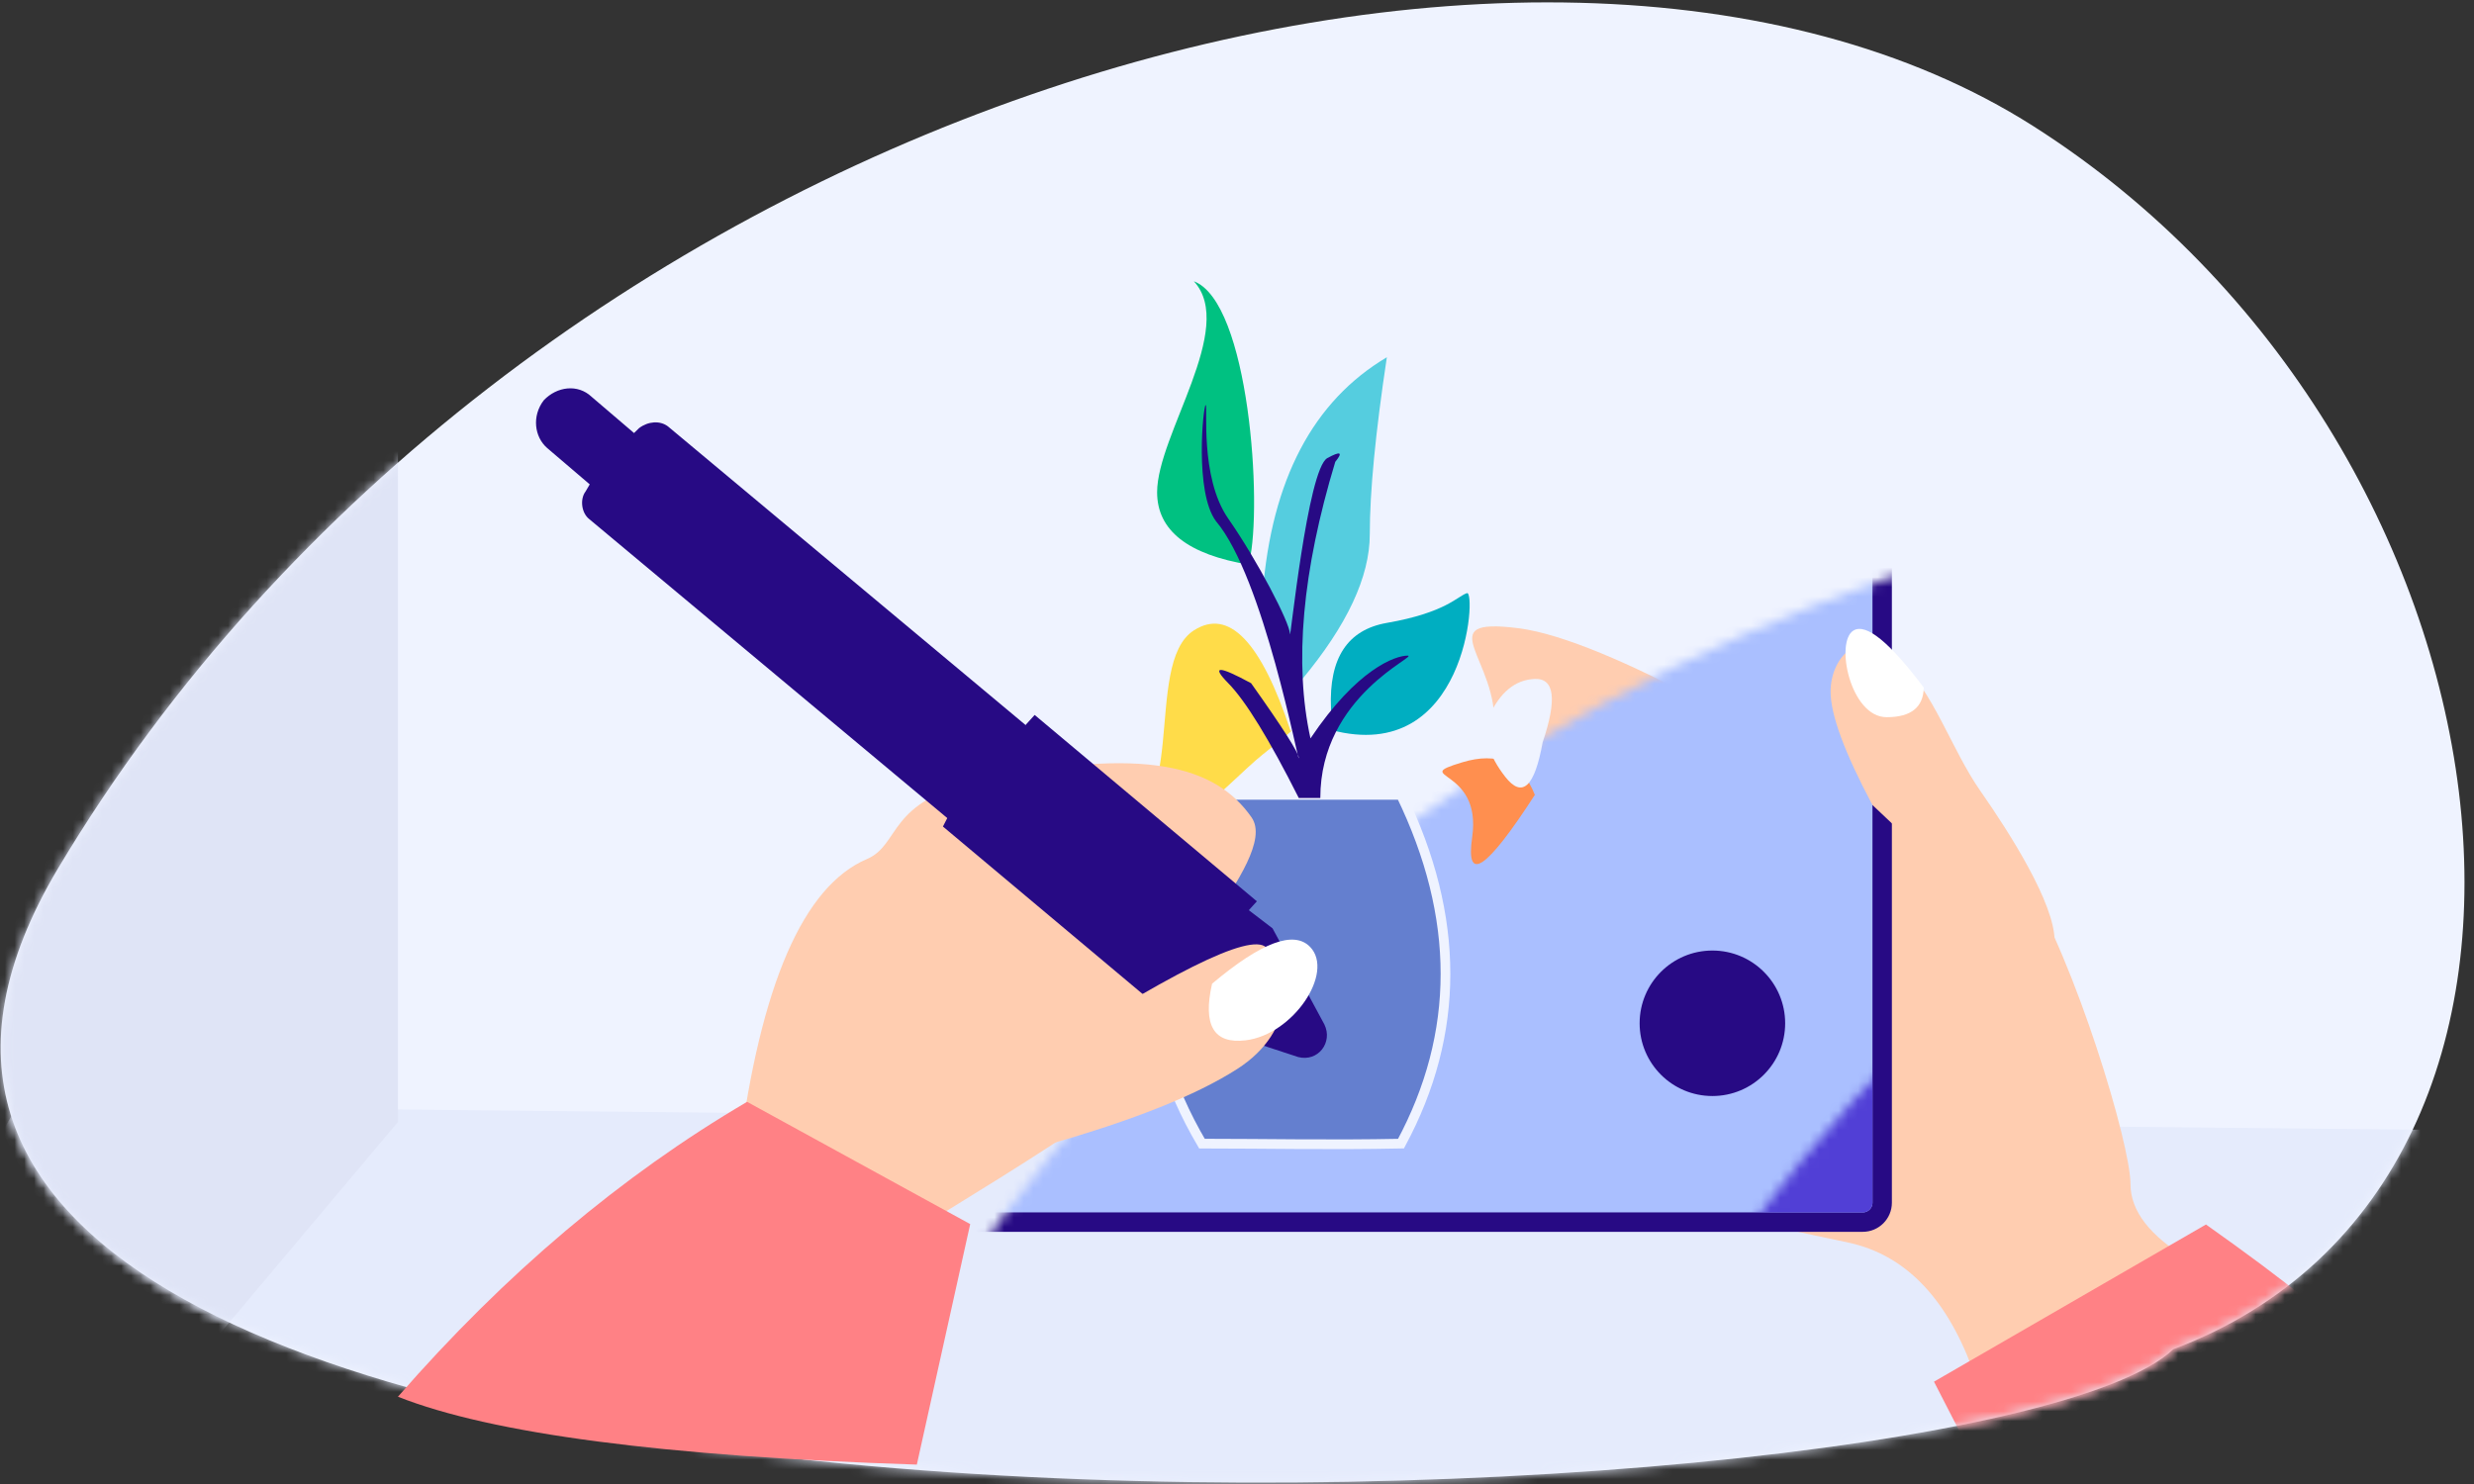
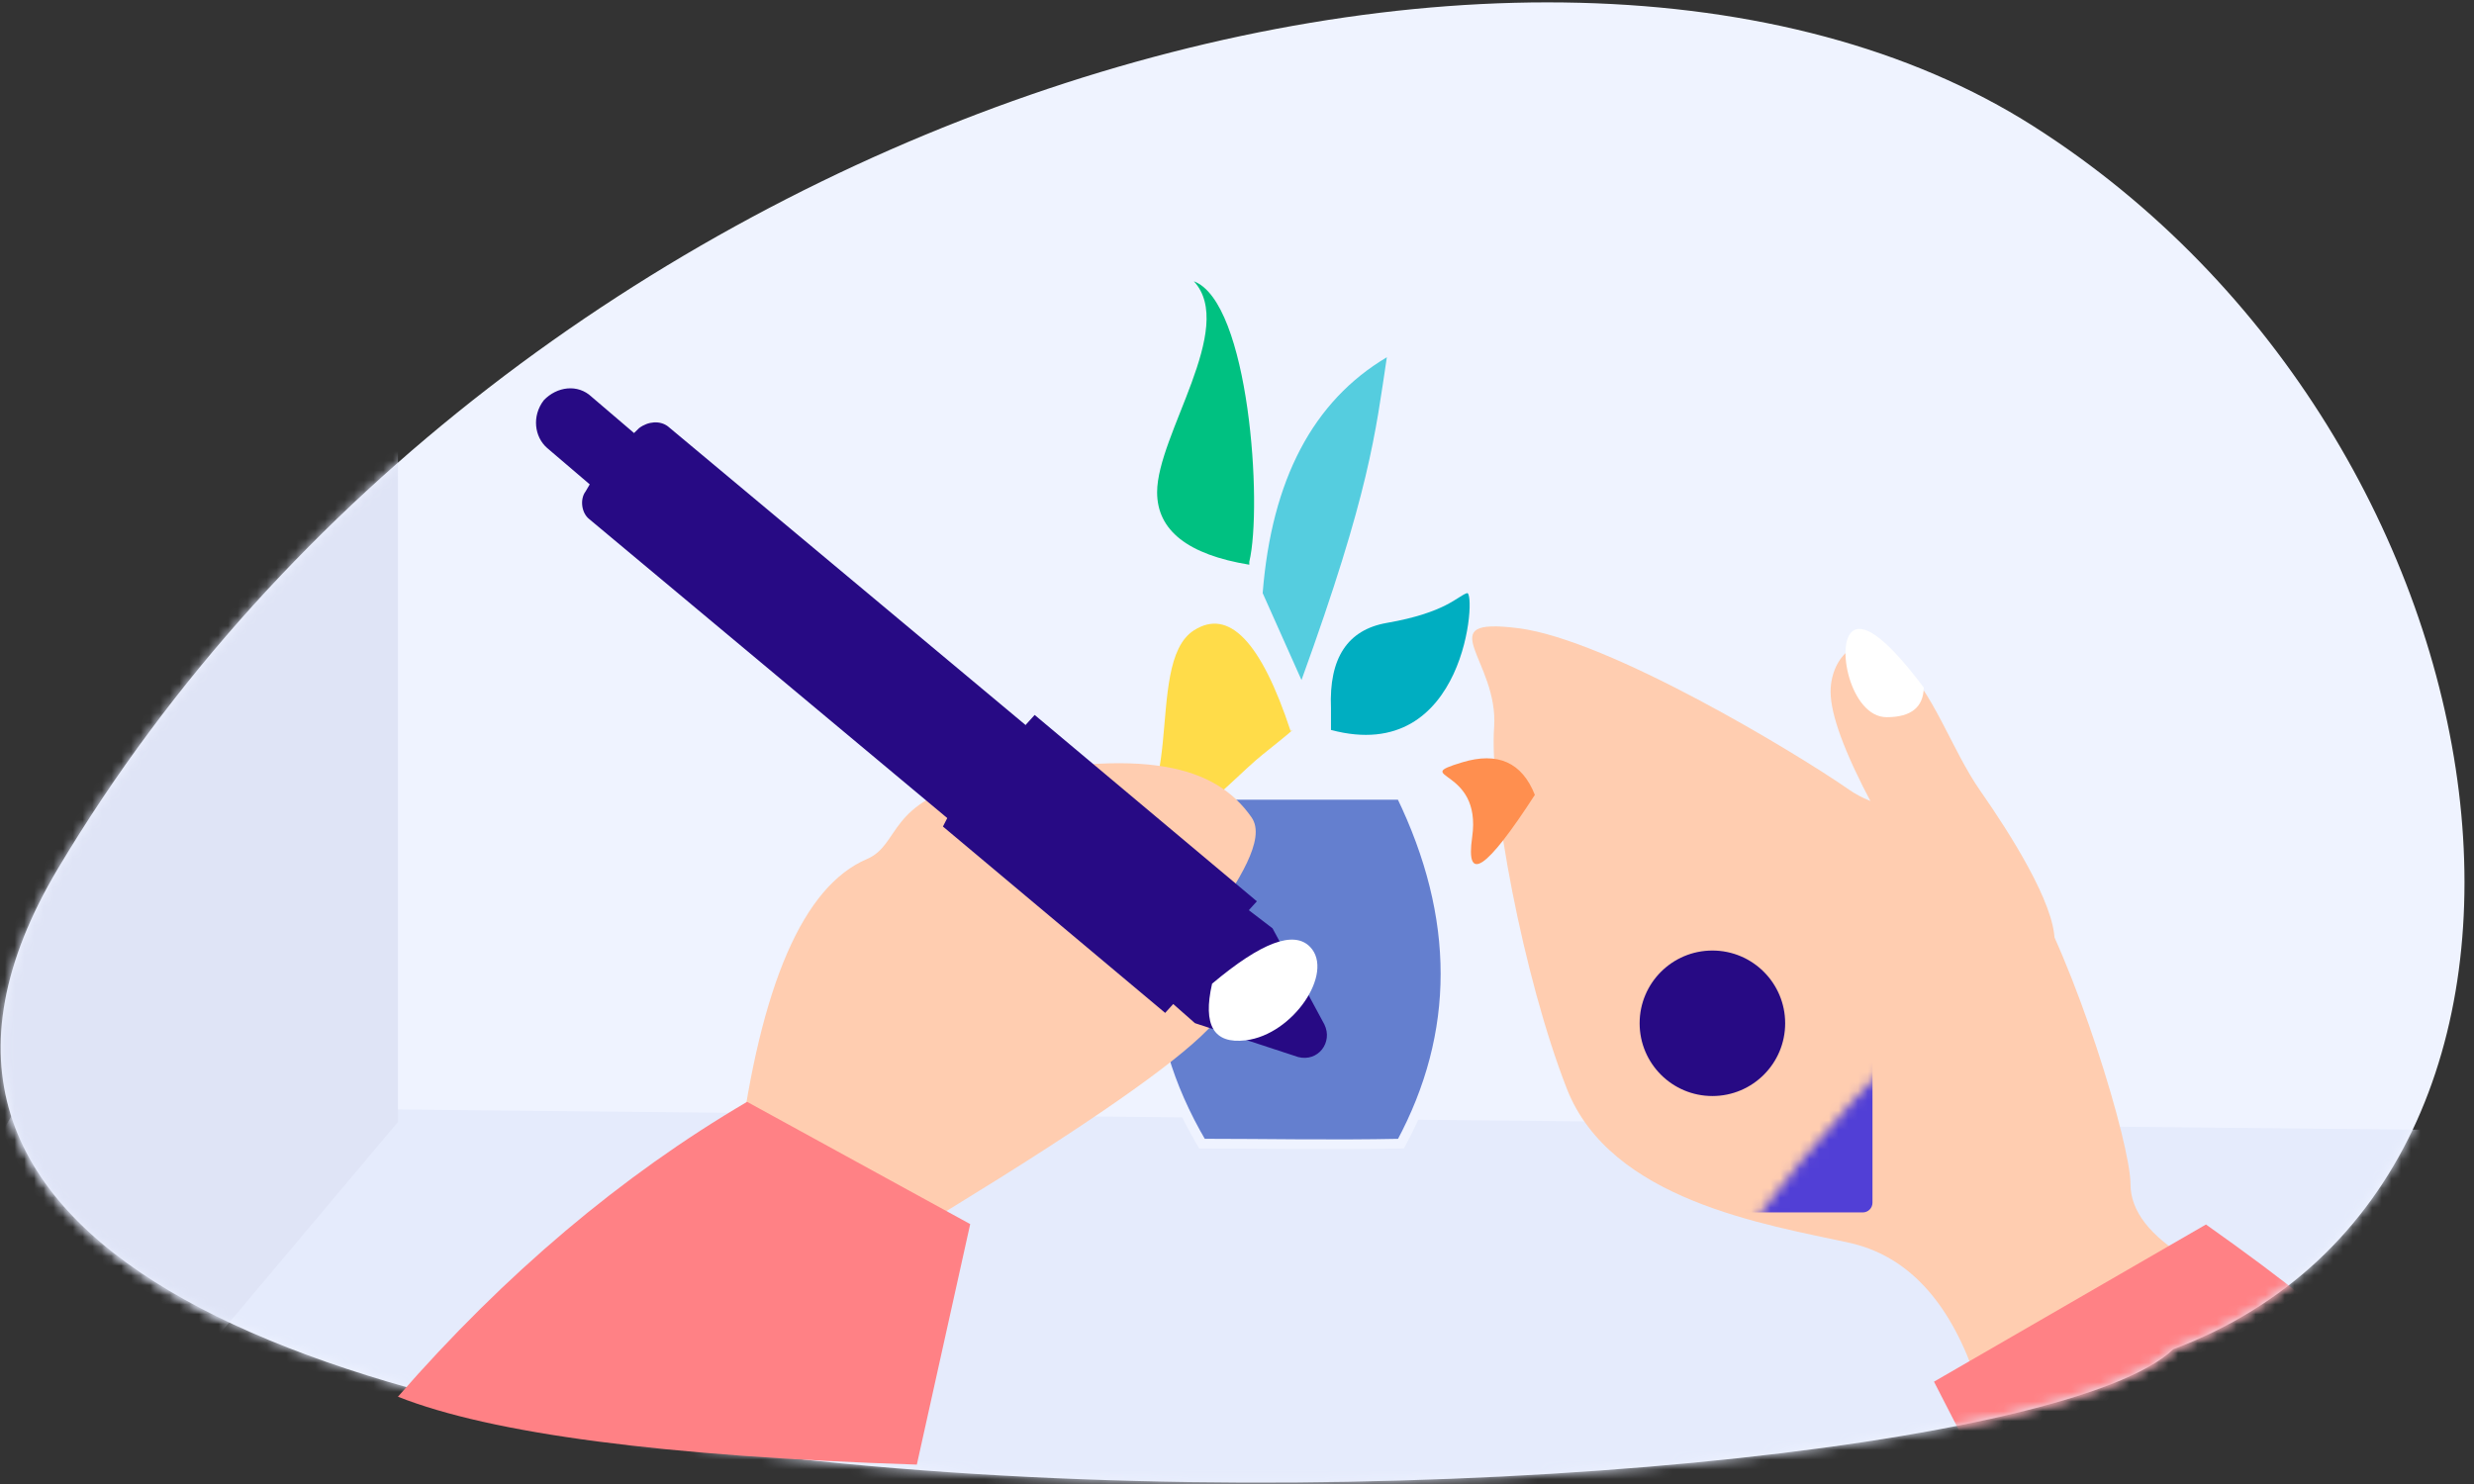
<svg xmlns="http://www.w3.org/2000/svg" xmlns:xlink="http://www.w3.org/1999/xlink" width="255px" height="153px" viewBox="0 0 255 153" version="1.1">
  <rect x="0" y="0" width="255" height="153" fill="#333333" stroke="none" />
  <title>illustration-graphicdesigner</title>
  <defs>
    <path d="M209.57,13 C260.515,45.396 270.797,121.506 224.005,139.106 C203.083,159.143 -40.717,167.709 6,89.5 C52.717,11.291 158.626,-19.396 209.57,13 Z" id="path-1" />
  </defs>
  <g id="CATALOGUE" stroke="none" stroke-width="1" fill="none" fill-rule="evenodd">
    <g id="D_CATALOGUE_Firstage" transform="translate(-109, -1502)">
      <g id="SERVICES" transform="translate(0, 126)">
        <g id="L4" transform="translate(99, 1357)">
          <g id="illustration-graphicdesigner" transform="translate(10, 19)">
            <mask id="mask-2" fill="white">
              <use xlink:href="#path-1" />
            </mask>
            <use id="Mask" fill="#EFF3FF" xlink:href="#path-1" />
            <polygon id="Rectangle" fill="#E5EBFC" mask="url(#mask-2)" points="1.821 114 263 116.614 263 174 -34 174" />
            <polyline id="Path-43" fill="#DFE4F6" mask="url(#mask-2)" points="41.016 115.673 41.016 5.8 -1.984 5.8 -1.984 166.8" />
            <path d="M203.254,141 C200.504,133.663 196.274,129.369 190.564,128.12 C182,126.246 166,123.752 161.5,112.252 C157,100.752 153.5,81.966 154,75 C154.5,68.034 147.188,63.593 156.5,64.768 C165.812,65.942 185.164,77.638 190.564,81.4 C195.965,85.162 203.58,82.417 208.738,90.775 C213.896,99.134 219.594,117.919 219.594,122.082 C219.594,124.858 221.604,127.446 225.625,129.845 L203.254,141 Z" id="hand" fill="#FFCDB0" mask="url(#mask-2)" />
            <path d="M206.299,156 L199.34,142.449 L227.373,126.246 C243.731,137.785 251.91,145.962 251.91,150.777 C251.91,155.592 236.706,157.333 206.299,156 Z" id="shirt" fill="#FF8185" mask="url(#mask-2)" />
-             <rect id="Rectangle" stroke="#270A84" stroke-width="2" fill="#AABFFF" mask="url(#mask-2)" x="88" y="50" width="106" height="76" rx="2" />
            <rect id="Rectangle" fill="#513FD6" mask="url(#mask-2)" x="165" y="51" width="28" height="74" rx="1" />
            <rect id="Rectangle" fill="#270A84" mask="url(#mask-2)" x="169" y="58" width="15" height="7" rx="1" />
            <rect id="Rectangle" fill="#270A84" mask="url(#mask-2)" x="169" y="70" width="15" height="7" rx="1" />
            <rect id="Rectangle" fill="#270A84" mask="url(#mask-2)" x="169" y="82" width="15" height="7" rx="1" />
            <g id="plantflower" transform="translate(114, 29)">
              <path d="M9.938,52.952 C2.873,64.959 2.856,76.944 9.886,88.907 C16.658,88.907 23.058,89.057 30.404,88.907 C36.516,77.549 36.516,65.564 30.404,52.952 L9.938,52.952 Z" id="vase" stroke="#EFF3FF" fill="#647FCF" />
              <path d="M23.186,43.992 C22.972,38.85 24.892,35.927 28.946,35.221 C35.028,34.163 36.217,32.472 37.202,32.152 C38.188,31.832 37.202,50.001 23.186,46.257" id="Path-15" fill="#00AEC1" />
              <path d="M19.026,46.37 C15.984,37.141 12.66,33.682 9.054,35.992 C3.646,39.457 8.94,56.488 -1.13686838e-13,56.488 C5.266,60.557 12.306,51.862 16.146,48.792 C18.706,46.745 19.666,45.938 19.026,46.37 Z" id="Path-17" fill="#FFDC49" />
-               <path d="M20.147,41.112 C24.84,35.485 27.186,30.476 27.186,26.084 C27.186,21.691 27.773,15.607 28.946,7.832 C21.341,12.346 17.074,20.451 16.146,32.147" id="Path-16" fill="#55CDDF" />
+               <path d="M20.147,41.112 C27.186,21.691 27.773,15.607 28.946,7.832 C21.341,12.346 17.074,20.451 16.146,32.147" id="Path-16" fill="#55CDDF" />
              <path d="M14.767,29.221 C8.433,28.181 5.266,25.69 5.266,21.747 C5.266,15.832 13.483,4.808 9.054,0 C14.767,2.149 16.146,23.156 14.767,28.916" id="Path-18" fill="#00C181" />
-               <path d="M19.867,53.272 C16.814,47.208 14.391,43.264 12.6,41.439 C10.809,39.614 11.594,39.614 14.954,41.439 C18.229,46.051 19.867,48.62 19.867,49.146 C19.867,49.934 16.241,30.517 11.336,24.739 C9.106,21.757 10.021,12.872 10.264,12.766 C10.532,12.649 9.609,20.184 12.6,24.472 C15.591,28.759 18.958,35.228 18.958,36.355 C18.958,37.481 20.765,19.348 22.812,18.229 C24.177,17.483 24.449,17.612 23.628,18.616 C20.221,29.884 19.37,39.388 21.073,47.129 C25.885,39.951 29.827,38.595 31.08,38.595 C32.333,38.595 22.087,42.684 22.087,53.272 C21.646,53.272 20.907,53.272 19.867,53.272 Z" id="Path-4" fill="#270A84" />
              <path d="M44.2,52.952 C42.876,49.6 40.376,48.482 36.7,49.6 C31.186,51.276 38.781,50.048 37.74,57.3 C37.047,62.135 39.2,60.685 44.2,52.952 Z" id="Path-92" fill="#FF8F4F" />
            </g>
            <circle id="Oval" fill="#270A84" cx="176.5" cy="105.5" r="7.5" />
            <path d="M193,83 C190.122,77.59 188.683,73.691 188.683,71.305 C188.683,67.725 191.764,64.436 195.552,67.87 C199.34,71.305 201.076,77.184 204.123,81.548 C207.17,85.912 211.772,93.146 211.772,97 C211.772,99.569 205.515,94.902 193,83 Z" id="Path-64" fill="#FFCDB0" />
            <path d="M191.053,65 C189.105,66.14 190.702,73.942 194.462,73.942 C196.968,73.942 198.244,72.925 198.289,70.89 C194.763,66.203 192.351,64.24 191.053,65 Z" id="Path-65" fill="#FFFFFF" />
            <g id="Group-2" transform="translate(90, 86) scale(-1, 1) translate(-90, -86) translate(41, 21)">
              <path d="M68.845,79.955 C56.965,66.917 47.539,61.134 40.566,62.605 C36.858,63.387 35.445,58.871 26.504,62.641 C10.232,69.504 5.626,75.435 5.626,81.825 C5.626,87.302 25.849,89.414 20.103,93.383 C13.121,98.207 28.928,99.122 67.522,96.128 L68.845,79.955 Z" id="hand" fill="#FFCDB0" transform="translate(37.236, 79.483) rotate(35) translate(-37.236, -79.483) " />
              <g id="Group" transform="translate(43.58, 53.987) rotate(26) translate(-43.58, -53.987) translate(20.08, 5.987)" fill="#270A84" fill-rule="nonzero">
                <path d="M1.836,79.542 L0.459,82.296 L-1.13686838e-12,93.542 C-1.13686838e-12,95.607 2.295,96.755 3.902,95.378 L11.934,87.575 L13.082,84.821 L14.229,85.28 L26.393,57.969 L25.475,57.281 L21.344,55.445 L14,52.232 L12.852,51.773 L0.689,79.083 L1.836,79.542 Z" id="Path" />
                <path d="M45.945,5.025 L43.65,10.303 L44.339,10.762 C45.257,11.221 45.716,12.598 45.257,13.516 L25.52,57.58 C25.29,57.58 14.733,52.761 14.045,52.531 L33.782,8.467 C34.241,7.549 35.388,7.09 36.536,7.32 L37.224,7.549 L39.519,2.271 C40.208,0.435 42.273,-0.254 44.109,0.435 C45.945,1.353 46.634,3.418 45.945,5.025 Z" id="Path" />
              </g>
              <path d="M44.5,130 L39,105.203 L61.996,92.598 C74.945,100.199 86.941,110.333 97.984,123 C88.324,126.827 70.496,129.16 44.5,130 Z" id="shirt" fill="#FF8185" />
-               <path d="M33.687,89.226 C18.562,79.325 10.167,75.139 8.5,76.669 C6,78.963 5.193,85.192 11.5,89.226 C15.705,91.914 22.166,94.497 30.882,96.973 L33.687,89.226 Z" id="Path-90" fill="#FFCDB0" />
              <path d="M14,82.015 C10.492,76.381 7.674,74.14 5.546,75.294 C2.354,77.025 4.412,84.417 8.911,86.499 C11.911,87.887 13.607,86.392 14,82.015 Z" id="Path-91" fill="#FFFFFF" transform="translate(9, 81) rotate(-18) translate(-9, -81) " />
            </g>
-             <path d="M153.436,73.942 C152.836,75.809 153.408,77.859 155.152,80.094 C156.897,82.328 158.179,81.147 159,76.548 C160.498,72.108 160.232,69.926 158.2,70 C156.168,70.074 154.58,71.389 153.436,73.942 Z" id="Path-93" fill="#EFF3FF" />
          </g>
        </g>
      </g>
    </g>
  </g>
</svg>